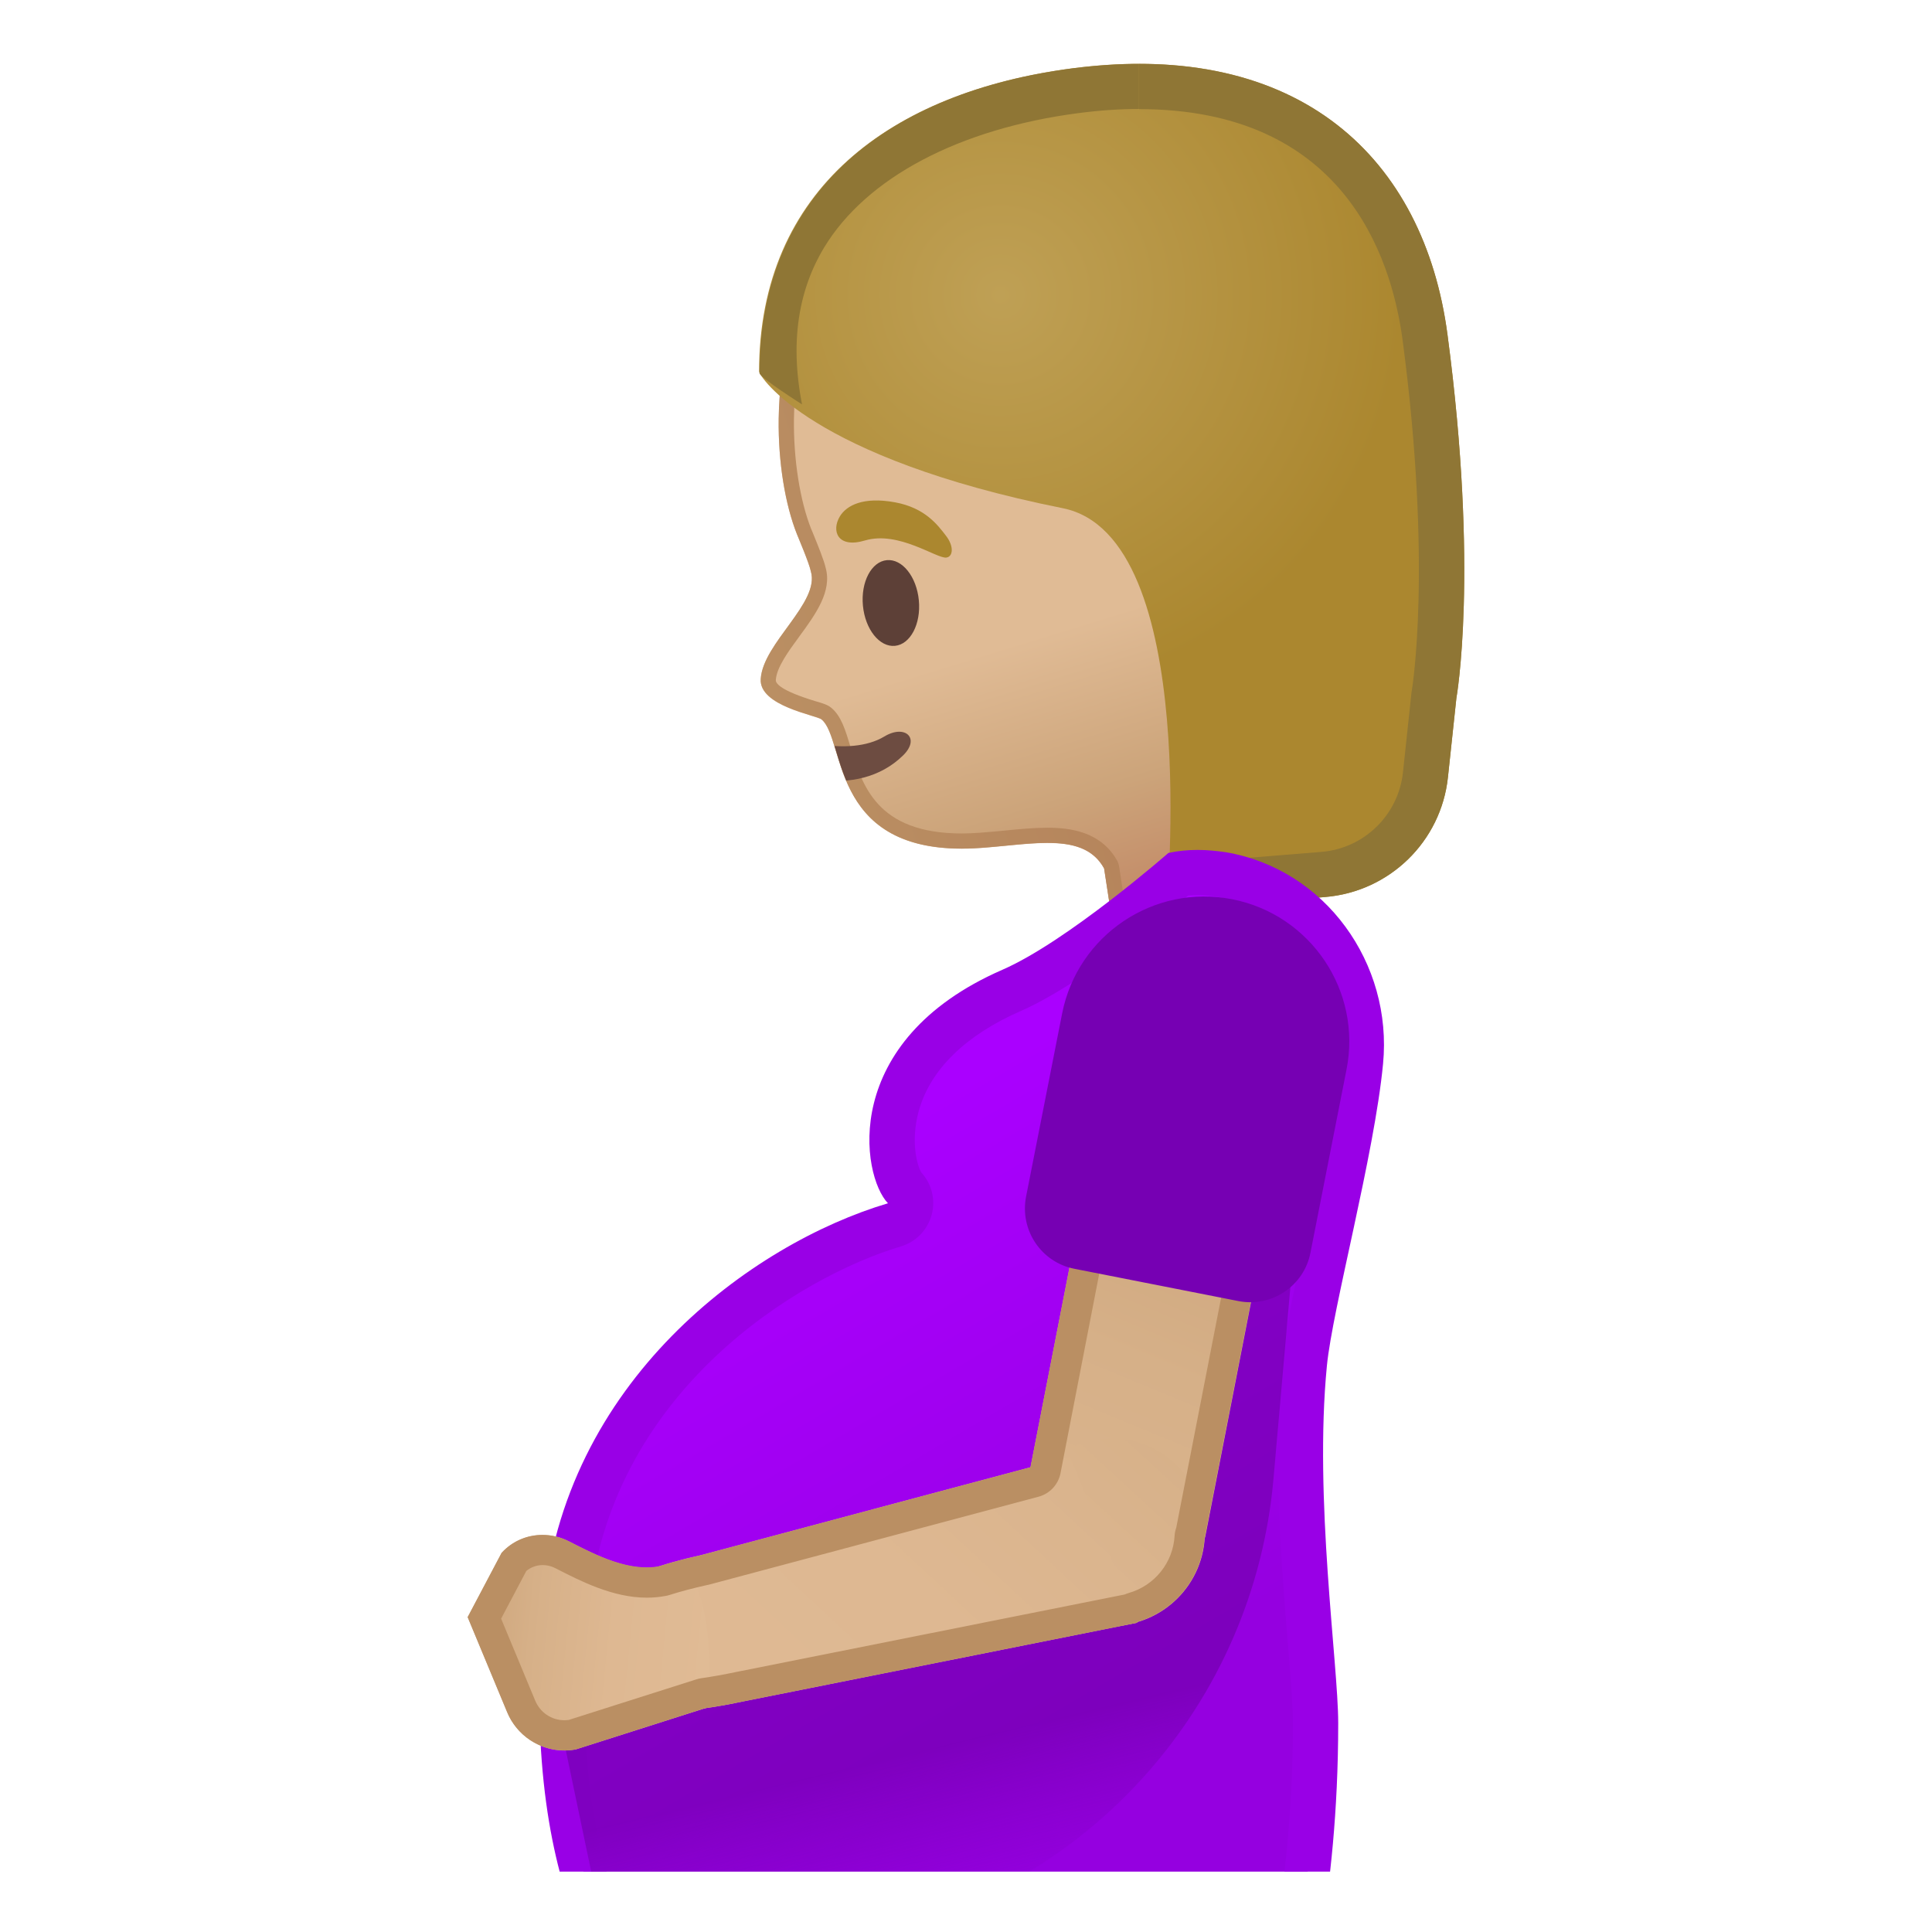
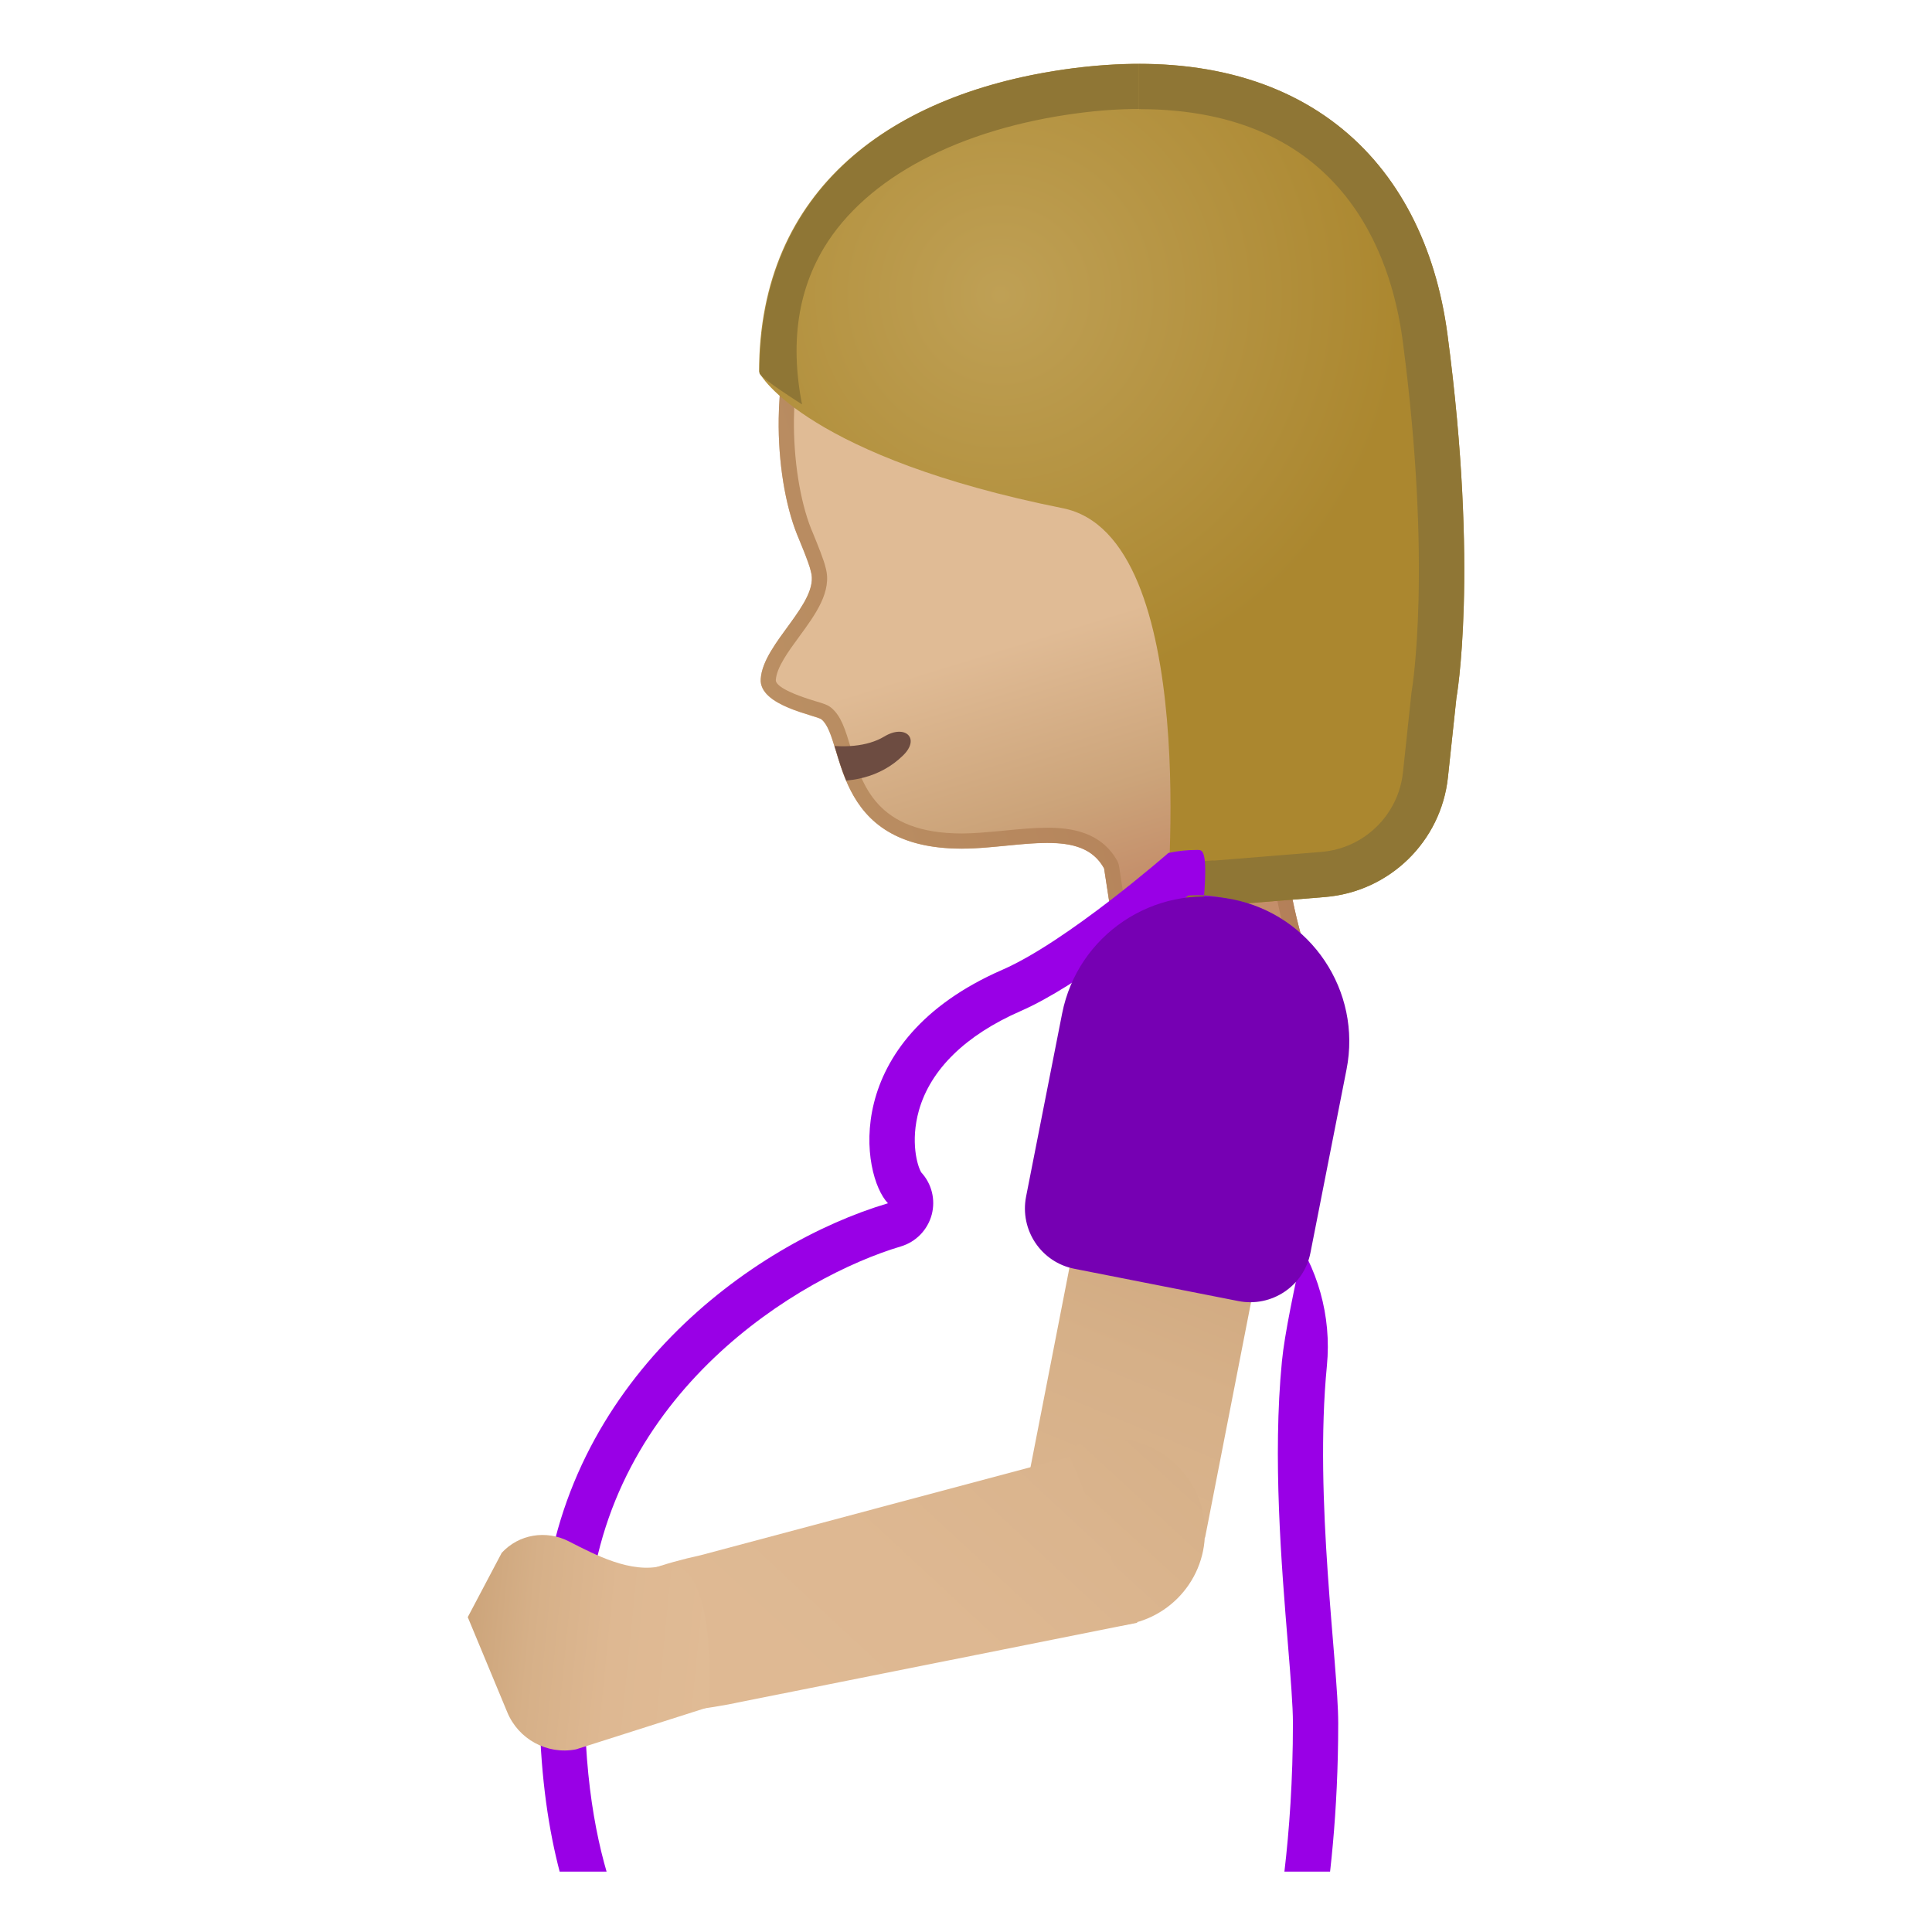
<svg xmlns="http://www.w3.org/2000/svg" xmlns:xlink="http://www.w3.org/1999/xlink" width="128" height="128" style="enable-background:new 0 0 128 128;">
  <g>
    <defs>
      <rect id="SVGID_1_" height="120" width="120" x="4" y="4" />
    </defs>
    <clipPath id="SVGID_2_">
      <use style="overflow:visible;" xlink:href="#SVGID_1_" />
    </clipPath>
    <g style="clip-path:url(#SVGID_2_);">
      <g>
        <g>
          <g>
            <linearGradient id="SVGID_3_" gradientTransform="matrix(0.956 -0.294 0.294 0.956 38.458 -48.246)" gradientUnits="userSpaceOnUse" x1="6.284" x2="6.284" y1="73.704" y2="112.897">
              <stop offset="0.55" style="stop-color:#E0BB95" />
              <stop offset="0.83" style="stop-color:#CCA47A" />
              <stop offset="1" style="stop-color:#C48E6A" />
            </linearGradient>
            <path d="M86.13,14.58c-5.22-5.84-14.83-6.61-22.31-4.27c-8.37,2.62-12.11,9.45-12.23,17.44 c-0.04,2.9,0.44,5.72,1.21,7.65c0.09,0.23,0.81,1.91,0.92,2.46c0.62,2.07-3.17,4.74-3.32,7.13 c-0.12,1.8,3.7,2.4,4.03,2.68c1.66,1.37,0.45,9.25,10.58,8.51c3.54-0.26,6.82-1.04,8.14,1.36l1.03,6.72l12.61-0.4 c0,0-5.39-14.36,2-24.59C93.8,32.32,90.48,19.45,86.13,14.58z" style="fill:url(#SVGID_3_);" />
            <g>
              <linearGradient id="SVGID_4_" gradientUnits="userSpaceOnUse" x1="50.254" x2="92.961" y1="44.78" y2="31.653">
                <stop offset="0" style="stop-color:#BA8F63" />
                <stop offset="0.998" style="stop-color:#B07853" />
              </linearGradient>
              <path d="M71.92,10.07c5.7,0,10.48,1.84,13.46,5.17c4.26,4.77,7.11,17.16,2.59,23.43 c-3.16,4.38-4.53,10.19-3.95,16.81c0.28,3.24,0.96,5.91,1.4,7.41l-10.39,0.33l-0.89-5.84c-0.02-0.12-0.06-0.23-0.11-0.33 c-1.09-1.98-3.17-2.21-4.64-2.21c-0.9,0-1.85,0.09-2.85,0.19c-0.52,0.05-1.06,0.1-1.6,0.14 c-0.42,0.03-0.83,0.05-1.21,0.05c-5.65,0-6.61-3.19-7.39-5.76c-0.33-1.09-0.61-2.03-1.27-2.57 c-0.23-0.19-0.51-0.28-1.06-0.44c-2.31-0.7-2.63-1.18-2.61-1.4c0.05-0.82,0.82-1.88,1.57-2.9 c1.07-1.46,2.17-2.98,1.73-4.54c-0.11-0.49-0.49-1.43-0.87-2.36l-0.09-0.21c-0.75-1.9-1.17-4.62-1.14-7.27 c0.12-8.35,4.21-14.21,11.52-16.5C66.6,10.48,69.3,10.07,71.92,10.07 M71.92,9.07c-2.78,0-5.56,0.44-8.1,1.23 c-8.37,2.62-12.11,9.45-12.23,17.44c-0.04,2.9,0.44,5.72,1.21,7.65c0.09,0.23,0.81,1.91,0.92,2.46 c0.62,2.07-3.17,4.74-3.32,7.13c-0.12,1.8,3.7,2.4,4.03,2.68c1.58,1.31,0.55,8.56,9.3,8.56c0.41,0,0.83-0.02,1.28-0.05 c1.56-0.11,3.07-0.33,4.38-0.33c1.67,0,3.02,0.35,3.76,1.69l1.03,6.72l12.61-0.4c0,0-5.39-14.36,2-24.59 c5.02-6.95,1.7-19.82-2.65-24.69C82.68,10.72,77.32,9.07,71.92,9.07L71.92,9.07z" style="fill:url(#SVGID_4_);" />
            </g>
          </g>
          <path d="M59.36,46.34l-3.78,1.16c0,0,0.65,1.72,0.97,2.4c1.76,3.75,5.01,7.52,11.86,6.11 c0.62-0.13-4.58-8.33-4.58-8.33L59.36,46.34z" style="fill:none;" />
          <g>
            <defs>
              <path id="SVGID_5_" d="M86.13,14.58c-5.22-5.84-14.83-6.61-22.31-4.27C53.47,13.54,49.79,22.4,51.7,32.76 c0,0,1.27,4.24,1.65,6.07c1.06,3.55-2.06,3.21-2.43,6c-0.35,2.63,3.19,2.56,3.52,2.84c1.66,1.37,0.45,9.25,10.58,8.51 c3.54-0.26,6.82-1.04,8.14,1.36l2.63,6.72l11.01-0.4c0,0-5.39-14.36,2-24.59C93.8,32.32,90.48,19.45,86.13,14.58z" />
            </defs>
            <clipPath id="SVGID_6_">
              <use style="overflow:visible;" xlink:href="#SVGID_5_" />
            </clipPath>
            <g style="clip-path:url(#SVGID_6_);">
              <path d="M48.8,48.9c2.69,2.83,8.02,4.12,11.04,1.14c1.15-1.13,0.12-2.08-1.26-1.24 c-2.24,1.35-6.57,0.42-8.26-1.36C49.21,46.27,47.69,47.73,48.8,48.9L48.8,48.9z" style="fill:#6D4C41;" />
            </g>
          </g>
        </g>
-         <ellipse cx="59" cy="39.93" rx="1.86" ry="2.85" style="fill:#5D4037;" transform="matrix(0.996 -0.094 0.094 0.996 -3.494 5.726)" />
-         <path d="M57.3,35.81c-1.81,0.54-2.24-0.64-1.65-1.61c0.44-0.71,1.53-1.31,3.65-0.92 c2,0.37,2.83,1.51,3.37,2.21c0.54,0.69,0.48,1.39,0.03,1.45C62.07,37.03,59.53,35.14,57.3,35.81z" style="fill:#AB872F;" />
      </g>
      <g>
        <g>
          <radialGradient id="SVGID_7_" cx="19.373" cy="104.267" gradientTransform="matrix(0.946 -0.325 0.325 0.946 14.069 -72.809)" gradientUnits="userSpaceOnUse" r="26.645">
            <stop offset="0" style="stop-color:#BFA055" />
            <stop offset="1" style="stop-color:#AB872F" />
          </radialGradient>
          <path d="M77.27,60.28l10.52-0.85c4.27-0.35,7.69-3.68,8.14-7.94l0.56-5.24 c0,0,1.5-8.34-0.59-24.08C94.36,10.52,86.13,2.58,71.1,4.52C59.01,6.09,50.31,12.54,50.29,24.6c0,0.33,3.46,5.73,20.12,9.07 C79.67,35.52,77.27,60.28,77.27,60.28z" style="fill:url(#SVGID_7_);" />
        </g>
        <g>
          <defs>
            <path id="SVGID_8_" d="M77.27,60.28l10.52-0.85c4.27-0.35,7.69-3.68,8.14-7.94l0.56-5.24c0,0,1.5-8.34-0.59-24.08 C94.36,10.52,86.13,2.58,71.1,4.52c-12.18,1.58-20.78,8.12-20.78,20.2c0,0.29,2.83,2.08,2.83,2.08l9.86-3.55l19.52,6.63 l-1.15,27.06l-4.05,0.27L77.27,60.28z" />
          </defs>
          <clipPath id="SVGID_9_">
            <use style="overflow:visible;" xlink:href="#SVGID_8_" />
          </clipPath>
          <g style="clip-path:url(#SVGID_9_);">
            <path d="M75.47,4.23l0,3c13.42,0,16.7,9.6,17.46,15.33c1.98,14.98,0.62,23.09,0.61,23.16 c-0.01,0.07-0.02,0.14-0.03,0.21l-0.56,5.24c-0.3,2.82-2.57,5.04-5.4,5.27l-7.15,0.58c0.06-2.59,0.06-6.35-0.23-10.24 C79.39,36.15,77,30.51,72.64,29.03c-3.51-1.19-7.22-1.8-11.03-1.8c-3.34,0-6.17,0.47-8.16,0.93 c-1.19-4.57-0.81-8.51,1.15-11.76c2.8-4.63,8.95-7.88,16.88-8.91c1.38-0.18,2.72-0.27,3.98-0.27V4.23 M75.48,4.23 c-1.39,0-2.84,0.1-4.37,0.29C56.77,6.38,45.33,15.32,51.49,31.86c0,0,4.16-1.62,10.13-1.62c3,0,6.45,0.41,10.07,1.64 c7.2,2.44,5.59,28.4,5.59,28.4l10.52-0.85c4.27-0.35,7.69-3.68,8.14-7.94l0.56-5.24c0,0,1.5-8.34-0.59-24.08 C94.52,11.7,87.74,4.23,75.48,4.23L75.48,4.23z" style="fill:#8F7635;" />
          </g>
        </g>
      </g>
      <g>
        <linearGradient id="SVGID_10_" gradientUnits="userSpaceOnUse" x1="53.626" x2="74.244" y1="77.533" y2="112.584">
          <stop offset="0" style="stop-color:#AA00FF" />
          <stop offset="0.987" style="stop-color:#9500E0" />
        </linearGradient>
-         <path d="M42.45,131.83c-1.37-1.57-6.34-8.47-4.97-24.96c1.3-15.62,14.81-23.66,21.78-25.72 c0.5-0.15,0.89-0.55,1.03-1.06c0.13-0.51-0.01-1.05-0.37-1.42c-0.45-0.46-1.12-2.41-0.64-4.81c0.48-2.43,2.21-5.83,7.75-8.24 c3.98-1.73,9.67-6.51,11.08-7.72c0.4-0.06,0.82-0.1,1.25-0.1c0.52,0,1.06,0.05,1.62,0.14c5.73,0.96,9.77,6.41,9.19,12.41 c-0.32,3.29-1.32,7.9-2.2,11.97c-0.73,3.36-1.36,6.26-1.53,8.03c-0.6,6.2-0.02,13.31,0.4,18.5c0.18,2.23,0.34,4.15,0.34,5.32 c0,8.94-1.31,15.27-1.9,17.67H42.45z" style="fill:url(#SVGID_10_);" />
-         <path d="M79.34,59.31c0.43,0,0.9,0.04,1.37,0.12c4.96,0.83,8.45,5.57,7.94,10.78 c-0.31,3.2-1.3,7.77-2.17,11.79c-0.74,3.41-1.37,6.35-1.55,8.2c-0.62,6.33-0.03,13.52,0.4,18.76c0.18,2.19,0.33,4.09,0.33,5.19 c0,7.59-0.97,13.28-1.6,16.17H43.14c-1.55-2.04-5.39-8.67-4.17-23.33c1.23-14.82,14.09-22.44,20.71-24.41 c1.01-0.3,1.78-1.1,2.05-2.11c0.26-0.99,0-2.04-0.69-2.79c-0.26-0.41-0.74-2.04-0.16-4.11c0.77-2.72,3.1-4.99,6.73-6.58 c3.89-1.7,9.24-6.08,11.11-7.66C78.93,59.32,79.13,59.31,79.34,59.31 M79.34,56.31c-0.65,0-1.29,0.06-1.93,0.2 c0,0-6.69,5.86-11,7.74c-10.82,4.72-9.34,13.65-7.58,15.47c-9,2.67-21.58,11.78-22.85,27.03c-1.68,20.18,5.83,26.58,5.83,26.58 h44.6c0,0,2.25-7.33,2.25-19.17c0-3.94-1.61-14.86-0.75-23.67c0.37-3.81,3.14-13.95,3.72-20c0.65-6.66-3.83-12.92-10.43-14.03 C80.59,56.37,79.96,56.31,79.34,56.31L79.34,56.31z" style="fill:#9900E6;" />
+         <path d="M79.34,59.31c0.43,0,0.9,0.04,1.37,0.12c4.96,0.83,8.45,5.57,7.94,10.78 c-0.31,3.2-1.3,7.77-2.17,11.79c-0.74,3.41-1.37,6.35-1.55,8.2c-0.62,6.33-0.03,13.52,0.4,18.76c0.18,2.19,0.33,4.09,0.33,5.19 c0,7.59-0.97,13.28-1.6,16.17H43.14c-1.55-2.04-5.39-8.67-4.17-23.33c1.23-14.82,14.09-22.44,20.71-24.41 c1.01-0.3,1.78-1.1,2.05-2.11c0.26-0.99,0-2.04-0.69-2.79c-0.26-0.41-0.74-2.04-0.16-4.11c0.77-2.72,3.1-4.99,6.73-6.58 c3.89-1.7,9.24-6.08,11.11-7.66C78.93,59.32,79.13,59.31,79.34,59.31 M79.34,56.31c-0.65,0-1.29,0.06-1.93,0.2 c0,0-6.69,5.86-11,7.74c-10.82,4.72-9.34,13.65-7.58,15.47c-9,2.67-21.58,11.78-22.85,27.03c-1.68,20.18,5.83,26.58,5.83,26.58 h44.6c0,0,2.25-7.33,2.25-19.17c0-3.94-1.61-14.86-0.75-23.67c0.65-6.66-3.83-12.92-10.43-14.03 C80.59,56.37,79.96,56.31,79.34,56.31L79.34,56.31z" style="fill:#9900E6;" />
      </g>
      <linearGradient id="SVGID_11_" gradientUnits="userSpaceOnUse" x1="64.547" x2="69.132" y1="112.065" y2="131.215">
        <stop offset="0.152" style="stop-color:#650099;stop-opacity:0.5" />
        <stop offset="0.737" style="stop-color:#7600B3;stop-opacity:0" />
      </linearGradient>
-       <path d="M40.79,131.75l16.82-3.56c14.59-3.09,25.45-15.34,26.76-30.2l1.42-16.12l-10.03-2.55 l-4.48,23.42l-34.63,9.22L40.79,131.75z" style="fill:url(#SVGID_11_);" />
      <g id="XMLID_28_">
        <linearGradient id="SVGID_12_" gradientTransform="matrix(0.931 0.385 -0.392 1.169 0.973 84.619)" gradientUnits="userSpaceOnUse" x1="71.866" x2="71.866" y1="-32.667" y2="20.448">
          <stop offset="2.052774e-03" style="stop-color:#CCA47A" />
          <stop offset="0.258" style="stop-color:#D6B088" />
          <stop offset="0.59" style="stop-color:#DEB892" />
          <stop offset="1" style="stop-color:#E0BB95" />
        </linearGradient>
        <polygon points="67.82,99.53 79.84,101.87 85.72,71.75 73.7,69.4 " style="fill:url(#SVGID_12_);" />
      </g>
      <g id="XMLID_26_">
        <linearGradient id="SVGID_13_" gradientTransform="matrix(0.736 0.677 -0.677 0.736 -19.511 194.731)" gradientUnits="userSpaceOnUse" x1="5.411" x2="5.411" y1="-153.803" y2="-100.688">
          <stop offset="2.052774e-03" style="stop-color:#CCA47A" />
          <stop offset="0.258" style="stop-color:#D6B088" />
          <stop offset="0.59" style="stop-color:#DEB892" />
          <stop offset="1" style="stop-color:#E0BB95" />
        </linearGradient>
        <circle cx="73.63" cy="101.51" r="6.2" style="fill:url(#SVGID_13_);" />
      </g>
      <g id="XMLID_24_">
        <linearGradient id="SVGID_14_" gradientTransform="matrix(0.819 0.761 -1.353 0.7 -60.457 243.165)" gradientUnits="userSpaceOnUse" x1="-63.819" x2="-63.819" y1="-157.94" y2="-106.827">
          <stop offset="2.052774e-03" style="stop-color:#CCA47A" />
          <stop offset="0.258" style="stop-color:#D6B088" />
          <stop offset="0.59" style="stop-color:#DEB892" />
          <stop offset="1" style="stop-color:#E0BB95" />
        </linearGradient>
        <path d="M37.57,109.98c0.77,4.09,6.76,3.8,11.59,2.76l26.19-5.23l-4.46-11l-24.48,6.53 C41.59,104.09,36.86,106.2,37.57,109.98z" style="fill:url(#SVGID_14_);" />
      </g>
      <linearGradient id="SVGID_15_" gradientTransform="matrix(0.995 0.099 -0.099 0.995 8.838 25.155)" gradientUnits="userSpaceOnUse" x1="30.155" x2="46.656" y1="80.515" y2="80.515">
        <stop offset="2.052774e-03" style="stop-color:#CCA47A" />
        <stop offset="0.258" style="stop-color:#D6B088" />
        <stop offset="0.59" style="stop-color:#DEB892" />
        <stop offset="1" style="stop-color:#E0BB95" />
      </linearGradient>
      <path d="M46.98,113.09l-8.82,2.81c-1.91,0.37-3.82-0.67-4.56-2.48l-2.61-6.28l2.25-4.26 c1.14-1.24,2.95-1.53,4.45-0.76c1.74,0.89,4.12,2.15,6.2,1.62C47.67,102.78,46.98,113.09,46.98,113.09z" style="fill:url(#SVGID_15_);" />
-       <path d="M75.28,71.75l8.09,1.58l-5.44,27.88c-0.06,0.17-0.1,0.35-0.11,0.54c-0.1,1.78-1.32,3.3-3.04,3.79 c-0.09,0.03-0.19,0.06-0.27,0.1l-25.77,5.14c-0.76,0.16-1.53,0.3-2.3,0.41c-0.11,0.02-0.22,0.04-0.33,0.08l-8.43,2.68 c-0.1,0.01-0.2,0.02-0.29,0.02c-0.85,0-1.61-0.51-1.94-1.32l-2.25-5.41l1.67-3.16c0.3-0.25,0.68-0.39,1.09-0.39 c0.28,0,0.57,0.07,0.82,0.2l0.08,0.04c1.58,0.81,3.74,1.92,5.99,1.92c0.43,0,0.86-0.04,1.27-0.12c0.07-0.01,0.14-0.03,0.21-0.05 c0.78-0.25,1.63-0.47,2.53-0.67c0.03-0.01,0.06-0.01,0.1-0.02l21.85-5.83c0.74-0.2,1.3-0.8,1.45-1.55L75.28,71.75 M73.7,69.4 l-5.43,27.81l-21.85,5.83c-0.92,0.2-1.84,0.44-2.72,0.72c-0.28,0.06-0.57,0.08-0.87,0.08c-1.8,0-3.7-0.99-5.15-1.73 c-0.55-0.28-1.15-0.42-1.74-0.42c-1.01,0-1.99,0.4-2.71,1.19l-2.25,4.26l2.61,6.28c0.64,1.56,2.15,2.55,3.79,2.55 c0.25,0,0.51-0.02,0.77-0.07l8.56-2.73c0.83-0.11,1.65-0.26,2.44-0.43l26.19-5.23l-0.02-0.05c2.59-0.74,4.34-3.03,4.48-5.6 l0.02,0l5.88-30.12L73.7,69.4L73.7,69.4z" style="fill:#BA8F63;" />
      <path id="XMLID_18_" d="M71.18,84.06l10.87,2.14c2.2,0.43,4.34-1,4.77-3.2l2.39-12.14 c1.03-5.2-2.36-10.25-7.56-11.28l0,0c-5.2-1.03-10.25,2.36-11.28,7.56l-2.39,12.14C67.55,81.49,68.98,83.63,71.18,84.06z" style="fill:#7600B3;" />
    </g>
  </g>
</svg>